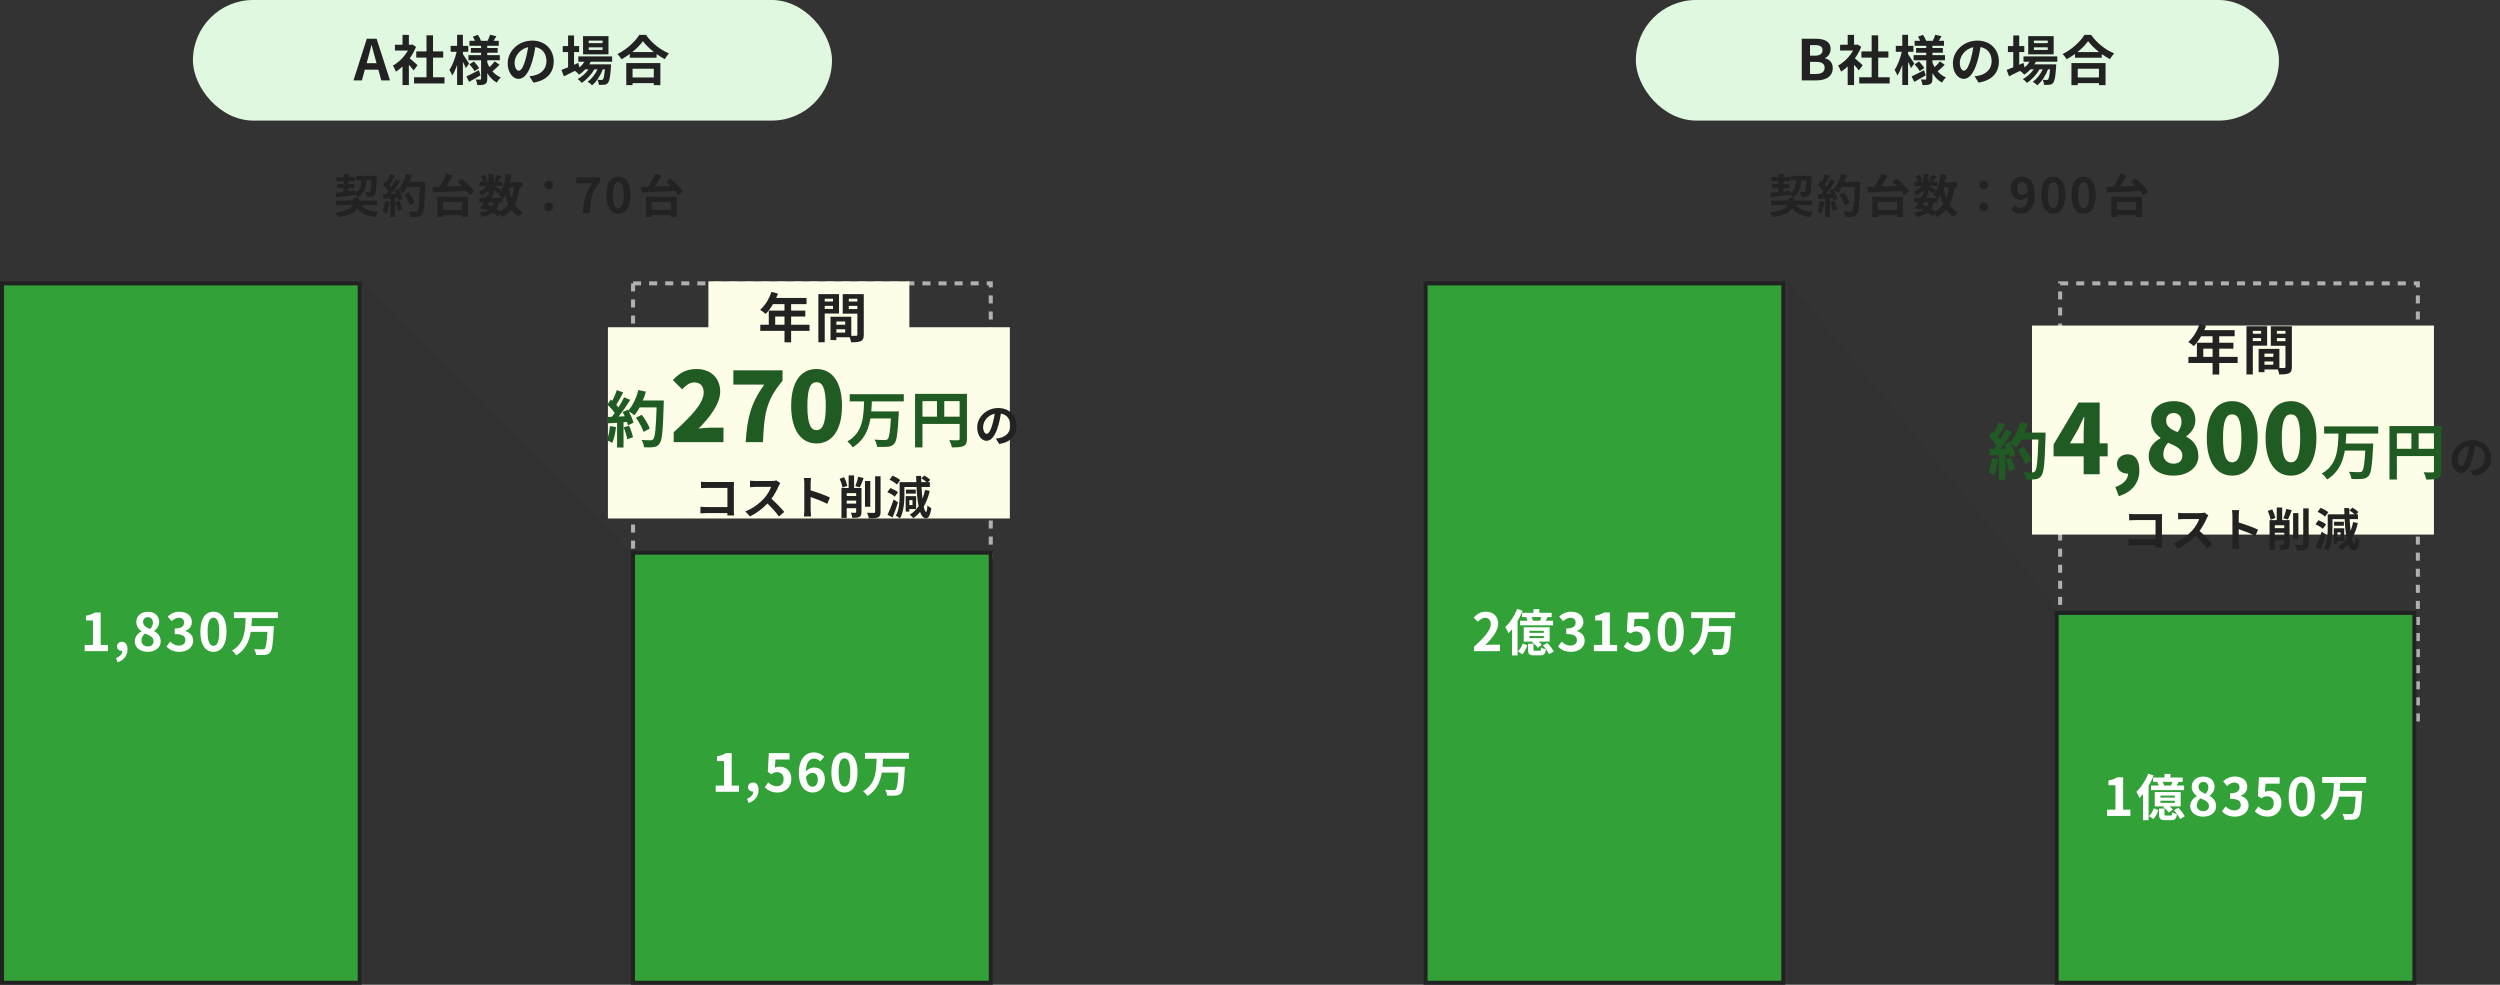
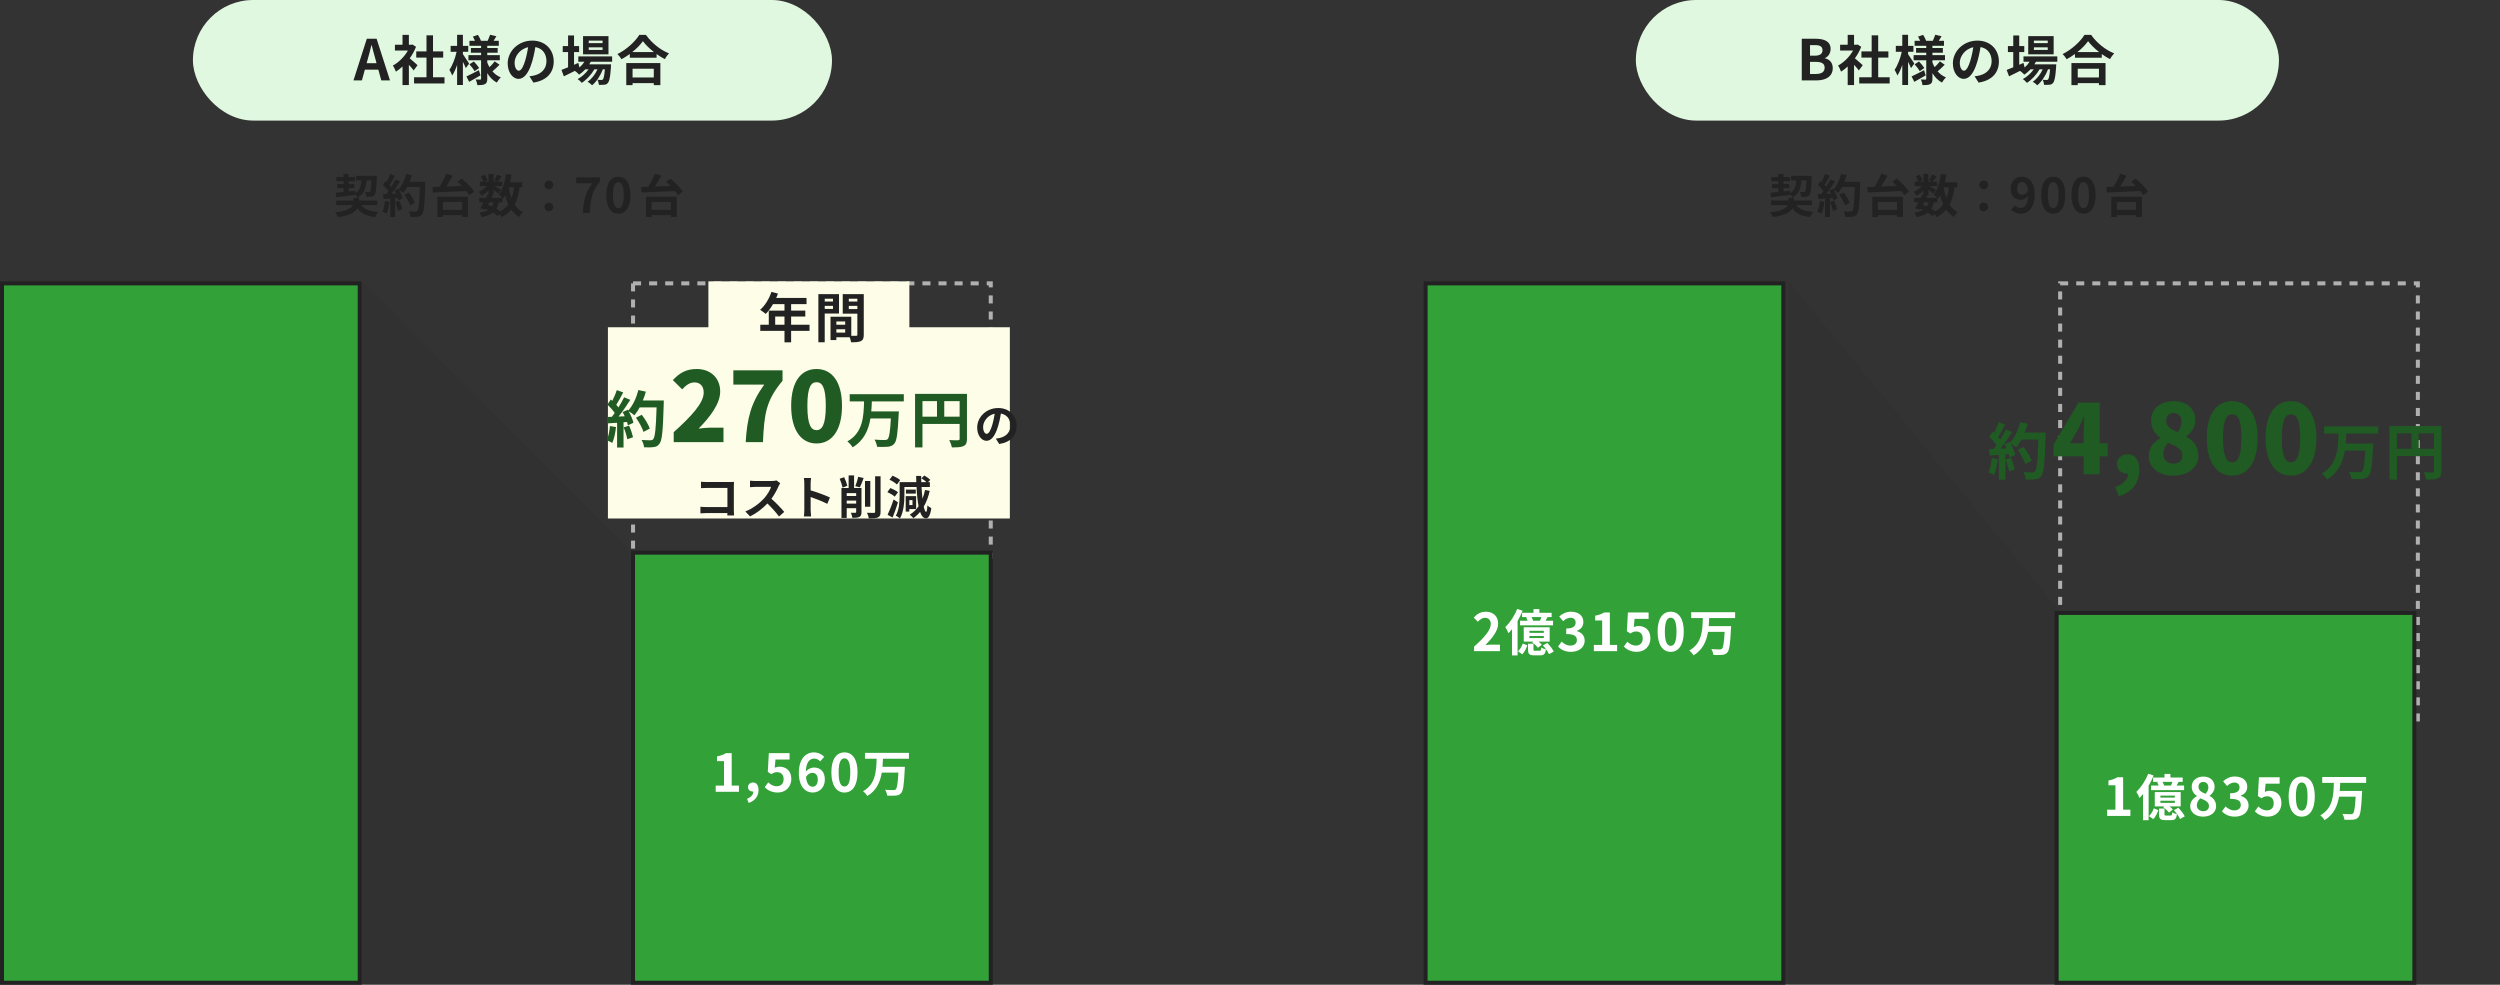
<svg xmlns="http://www.w3.org/2000/svg" width="622" height="245" viewBox="0 0 622 245" fill="none">
  <rect x="0" y="0" width="622" height="245" fill="#333333" stroke="none" />
  <rect x="157.5" y="70.5" width="89" height="68" stroke="#B0B0B0" stroke-dasharray="2 2" />
  <rect x="157.5" y="137.5" width="89" height="107" fill="#32A238" stroke="#222222" />
  <path d="M183.851 197H178.066V195.453H180.133V189.369H178.391V188.186C179.353 188.004 180.016 187.757 180.627 187.38H182.044V195.453H183.851V197ZM186.267 199.769L185.864 198.729C186.865 198.352 187.424 197.702 187.424 196.948C186.709 196.948 186.111 196.61 186.111 195.817C186.111 195.128 186.67 194.686 187.346 194.686C188.23 194.686 188.724 195.388 188.724 196.571C188.724 198.092 187.827 199.249 186.267 199.769ZM193.511 197.182C191.99 197.182 190.976 196.584 190.261 195.869L191.145 194.647C191.691 195.18 192.367 195.622 193.264 195.622C194.265 195.622 194.967 194.985 194.967 193.854C194.967 192.736 194.317 192.112 193.342 192.112C192.77 192.112 192.458 192.255 191.899 192.619L191.028 192.047L191.288 187.38H196.436V188.979H192.939L192.757 191.02C193.134 190.838 193.472 190.747 193.901 190.747C195.526 190.747 196.878 191.709 196.878 193.802C196.878 195.947 195.292 197.182 193.511 197.182ZM202.167 195.739C202.882 195.739 203.467 195.141 203.467 193.971C203.467 192.827 202.934 192.294 202.102 192.294C201.582 192.294 201.01 192.567 200.529 193.295C200.711 195.063 201.361 195.739 202.167 195.739ZM205.079 188.29L204.065 189.434C203.727 189.044 203.142 188.732 202.583 188.732C201.478 188.732 200.568 189.564 200.49 191.969C201.01 191.332 201.842 190.955 202.466 190.955C204.078 190.955 205.222 191.904 205.222 193.971C205.222 195.947 203.844 197.182 202.206 197.182C200.373 197.182 198.748 195.713 198.748 192.32C198.748 188.732 200.529 187.198 202.466 187.198C203.636 187.198 204.494 187.705 205.079 188.29ZM210.108 197.182C208.145 197.182 206.845 195.466 206.845 192.151C206.845 188.823 208.145 187.198 210.108 187.198C212.058 187.198 213.358 188.836 213.358 192.151C213.358 195.466 212.058 197.182 210.108 197.182ZM210.108 195.687C210.927 195.687 211.551 194.855 211.551 192.151C211.551 189.473 210.927 188.68 210.108 188.68C209.276 188.68 208.652 189.473 208.652 192.151C208.652 194.855 209.276 195.687 210.108 195.687ZM214.722 196.857C217.92 195.076 218.011 191.774 218.102 188.771H215.203V187.315H226.136V188.771H219.675C219.649 189.434 219.623 190.11 219.558 190.786H225.135C225.135 190.786 225.122 191.254 225.096 191.449C224.914 195.258 224.706 196.766 224.212 197.312C223.848 197.741 223.445 197.871 222.886 197.936C222.626 197.962 222.262 197.975 221.846 197.975C221.495 197.975 221.105 197.962 220.728 197.949C220.689 197.52 220.481 196.896 220.208 196.493C221.066 196.571 221.911 196.571 222.275 196.571C222.535 196.571 222.704 196.545 222.86 196.402C223.185 196.09 223.38 194.881 223.523 192.216H219.389C218.999 194.517 218.102 196.662 215.788 198.053C215.567 197.663 215.112 197.143 214.722 196.857Z" fill="white" />
  <path d="M151.25 81.419H176.25V70H226.25V81.419H251.25V129H151.25V81.419Z" fill="#FEFEE8" />
  <path d="M90.25 70L157.25 137.5V245H90.25V70Z" fill="#222222" fill-opacity="0.08" />
  <path d="M190.503 78.106C190.195 77.84 189.509 77.308 189.117 77.084C190.321 76.062 191.357 74.354 191.931 72.618L193.555 73.038C193.429 73.416 193.289 73.78 193.107 74.13H200.667V75.67H196.831V77.28H200.359V78.75H196.831V80.794H201.409V82.32H196.831V85.176H195.179V82.32H189.159V80.794H191.273V77.28H195.179V75.67H192.323C191.777 76.622 191.133 77.476 190.503 78.106ZM192.869 80.794H195.179V78.75H192.869V80.794ZM208.088 84.602H206.632V78.806H211.798V83.552C212.19 83.552 212.596 83.552 212.988 83.552C213.226 83.552 213.31 83.482 213.31 83.258V78.036H209.67V73.178H214.906V83.272C214.906 84.14 214.738 84.602 214.206 84.854C213.674 85.12 212.904 85.162 211.756 85.162C211.714 84.826 211.56 84.336 211.406 83.916H208.088V84.602ZM203.608 85.162V73.178H208.746V78.008H205.19V85.162H203.608ZM208.088 82.754H210.286V81.928H208.088V82.754ZM208.088 80.794H210.286V79.982H208.088V80.794ZM211.182 76.104V76.888H213.31V76.104H211.182ZM205.19 76.104V76.86H207.248V76.104H205.19ZM211.182 75.026H213.31V74.326H211.182V75.026ZM207.248 74.326H205.19V75.026H207.248V74.326ZM245.488 107.936C246.604 107.936 247.348 103.88 247.48 102.932C245.608 103.328 244.6 104.972 244.6 106.22C244.6 107.372 245.068 107.936 245.488 107.936ZM248.608 110.468L247.756 109.124C248.2 109.076 248.512 109.016 248.812 108.944C250.276 108.596 251.392 107.552 251.392 105.908C251.392 104.336 250.552 103.16 249.016 102.896C248.716 104.804 247.804 109.676 245.44 109.676C244.192 109.676 243.124 108.296 243.124 106.376C243.124 103.76 245.404 101.516 248.356 101.516C251.164 101.516 252.94 103.472 252.94 105.956C252.94 108.332 251.476 110.036 248.608 110.468ZM182.628 128.252H180.96C180.972 128.072 180.972 127.868 180.972 127.652H175.74C175.296 127.652 174.636 127.688 174.264 127.724V126.08C174.66 126.116 175.176 126.152 175.692 126.152H180.984V121.4H175.836C175.344 121.4 174.732 121.424 174.408 121.448V119.852C174.828 119.9 175.428 119.924 175.836 119.924H181.608C181.932 119.924 182.412 119.912 182.616 119.9C182.604 120.164 182.58 120.62 182.58 120.956V126.896C182.58 127.304 182.604 127.904 182.628 128.252ZM193.189 119.528L194.125 120.224C194.041 120.344 193.825 120.704 193.729 120.932C193.333 121.832 192.697 123.056 191.929 124.088C193.057 125.072 194.449 126.548 195.121 127.364L193.813 128.504C193.069 127.472 192.001 126.308 190.933 125.264C189.709 126.548 188.185 127.736 186.613 128.48L185.437 127.244C187.285 126.548 189.061 125.156 190.141 123.956C190.897 123.092 191.593 121.952 191.845 121.136H187.957C187.477 121.136 186.841 121.208 186.601 121.22V119.588C186.913 119.636 187.609 119.672 187.957 119.672H191.989C192.505 119.672 192.961 119.6 193.189 119.528ZM200.006 118.928H201.794C201.746 119.324 201.686 119.828 201.686 120.308V122C203.222 122.444 205.43 123.26 206.486 123.776L205.826 125.36C204.65 124.736 202.922 124.076 201.686 123.656V126.896C201.686 127.232 201.746 128.036 201.794 128.492H200.006C200.066 128.048 200.114 127.352 200.114 126.896V120.308C200.114 119.9 200.078 119.324 200.006 118.928ZM209.354 128.864V121.412H211.142V118.28H212.498V121.412H214.334V127.4C214.334 128.036 214.214 128.396 213.806 128.612C213.41 128.816 212.87 128.84 212.066 128.84C212.018 128.468 211.862 127.904 211.706 127.568C212.15 127.592 212.642 127.592 212.798 127.592C212.954 127.58 213.014 127.532 213.014 127.376V126.44H210.662V128.864H209.354ZM215.702 127.58C216.446 127.604 217.19 127.604 217.43 127.604C217.646 127.604 217.73 127.532 217.73 127.316V118.496H219.086V127.328C219.086 128.132 218.93 128.492 218.462 128.72C218.03 128.924 217.358 128.984 216.446 128.984C216.362 128.984 216.266 128.984 216.17 128.984C216.122 128.6 215.906 127.964 215.702 127.58ZM215.21 126.068V119.672H216.53V126.068H215.21ZM212.798 120.956C213.074 120.308 213.374 119.336 213.53 118.628L214.874 118.928C214.586 119.768 214.226 120.656 213.938 121.244L212.798 120.956ZM208.91 119.108L210.026 118.724C210.362 119.396 210.686 120.296 210.806 120.872L209.63 121.316C209.522 120.728 209.21 119.792 208.91 119.108ZM210.662 124.544V125.288H213.014V124.544H210.662ZM210.662 122.684V123.404H213.014V122.684H210.662ZM223.899 128.984C223.683 128.768 223.155 128.42 222.879 128.3C223.743 126.824 223.827 124.712 223.827 123.164V119.96H227.979C227.955 119.456 227.943 118.94 227.931 118.412H229.179C229.179 118.94 229.191 119.456 229.215 119.96H230.511C230.187 119.636 229.683 119.264 229.239 119L229.971 118.304C230.487 118.592 231.147 119.048 231.447 119.408L230.883 119.96H231.351V121.16H229.275C229.335 122.228 229.419 123.212 229.515 124.076C229.779 123.416 229.983 122.684 230.151 121.904L231.315 122.132C230.979 123.62 230.475 124.94 229.827 126.056C230.007 126.86 230.199 127.352 230.415 127.352C230.571 127.364 230.691 126.788 230.739 125.732C230.967 125.996 231.495 126.32 231.711 126.428C231.423 128.516 230.859 128.96 230.391 128.96C229.755 128.948 229.275 128.396 228.915 127.364C228.423 127.964 227.859 128.48 227.247 128.912C227.067 128.684 226.611 128.252 226.347 128.048C227.235 127.508 227.955 126.812 228.543 125.948C228.291 124.676 228.123 123.044 228.039 121.16H225.015V123.164C225.015 124.88 224.859 127.376 223.899 128.984ZM226.239 127.28H225.339V123.44H227.931V126.656H226.239V127.28ZM222.075 128.756L220.827 128.084C221.271 127.16 221.883 125.648 222.327 124.268L223.419 124.988C223.035 126.248 222.543 127.604 222.075 128.756ZM221.307 119.348L222.075 118.34C222.711 118.616 223.563 119.072 223.971 119.444L223.155 120.548C222.783 120.164 221.967 119.648 221.307 119.348ZM222.615 123.572C222.231 123.2 221.415 122.72 220.779 122.432L221.523 121.424C222.171 121.676 222.999 122.108 223.419 122.468L222.615 123.572ZM225.399 122.804V121.808H227.847V122.804H225.399ZM227.031 124.436H226.239V125.66H227.031V124.436Z" fill="#222222" />
-   <path d="M151.759 106L153.263 106.256C153.103 107.696 152.783 109.216 152.335 110.192C152.015 110 151.343 109.68 150.943 109.536C151.391 108.64 151.631 107.28 151.759 106ZM155.167 106.336L156.511 105.904C156.927 106.8 157.327 108 157.503 108.784L156.063 109.28C155.951 108.496 155.551 107.264 155.167 106.336ZM159.935 99.632H165.151C165.151 99.632 165.151 100.24 165.135 100.464C164.943 107.168 164.735 109.584 164.079 110.4C163.663 110.976 163.263 111.152 162.623 111.232C162.303 111.28 161.871 111.312 161.391 111.312C161.023 111.312 160.623 111.296 160.239 111.28C160.207 110.768 159.951 109.968 159.615 109.456C160.575 109.536 161.455 109.536 161.871 109.536C162.159 109.536 162.319 109.472 162.511 109.28C162.975 108.8 163.199 106.576 163.359 101.36H159.151C158.735 102.112 158.303 102.784 157.839 103.328C157.535 103.056 156.863 102.592 156.415 102.32C156.943 103.28 157.439 104.416 157.599 105.184L156.223 105.824C156.175 105.584 156.095 105.312 156.015 104.992L155.135 105.056V111.344H153.535V105.184L151.263 105.328L151.119 103.744L152.239 103.696C152.479 103.408 152.719 103.088 152.943 102.752C152.511 102.096 151.759 101.264 151.119 100.656L151.967 99.392C152.095 99.504 152.223 99.616 152.335 99.728C152.767 98.88 153.215 97.856 153.455 97.056L155.055 97.632C154.511 98.688 153.887 99.856 153.327 100.72C153.535 100.928 153.711 101.152 153.871 101.36C154.415 100.496 154.911 99.616 155.279 98.848L156.815 99.488C155.967 100.832 154.895 102.4 153.903 103.632L155.439 103.568C155.279 103.216 155.087 102.848 154.911 102.528L156.191 101.952L156.303 102.144C157.439 100.928 158.335 98.976 158.831 97.04L160.687 97.44C160.495 98.192 160.239 98.928 159.935 99.632ZM161.663 106.624L160.095 107.456C159.807 106.496 159.007 105.024 158.223 103.92L159.679 103.2C160.479 104.256 161.343 105.648 161.663 106.624ZM167.616 110V107.528C172.08 103.496 175.08 100.256 175.08 97.664C175.08 96.032 174.168 95.144 172.752 95.144C171.528 95.144 170.568 95.96 169.728 96.872L167.4 94.568C169.152 92.72 170.784 91.808 173.328 91.808C176.784 91.808 179.184 94.016 179.184 97.424C179.184 100.496 176.544 103.88 173.808 106.64C174.696 106.52 175.92 106.4 176.688 106.4H180V110H167.616ZM185.529 110C185.889 104.12 186.777 100.352 190.137 95.696H182.457V92.144H194.697V94.736C190.569 99.656 190.137 103.016 189.825 110H185.529ZM203.154 110.336C199.386 110.336 196.842 107.12 196.842 100.976C196.842 94.832 199.386 91.808 203.154 91.808C206.922 91.808 209.49 94.88 209.49 100.976C209.49 107.12 206.922 110.336 203.154 110.336ZM203.154 107.024C204.426 107.024 205.458 105.872 205.458 100.976C205.458 96.104 204.426 95.096 203.154 95.096C201.882 95.096 200.874 96.104 200.874 100.976C200.874 105.872 201.882 107.024 203.154 107.024ZM210.819 109.824C214.755 107.632 214.867 103.568 214.979 99.872H211.411V98.08H224.867V99.872H216.915C216.883 100.688 216.851 101.52 216.771 102.352H223.635C223.635 102.352 223.619 102.928 223.587 103.168C223.363 107.856 223.107 109.712 222.499 110.384C222.051 110.912 221.555 111.072 220.867 111.152C220.547 111.184 220.099 111.2 219.587 111.2C219.155 111.2 218.675 111.184 218.211 111.168C218.163 110.64 217.907 109.872 217.571 109.376C218.627 109.472 219.667 109.472 220.115 109.472C220.435 109.472 220.643 109.44 220.835 109.264C221.235 108.88 221.475 107.392 221.651 104.112H216.563C216.083 106.944 214.979 109.584 212.131 111.296C211.859 110.816 211.299 110.176 210.819 109.824ZM227.668 98H240.58V109.184C240.58 110.176 240.372 110.688 239.732 110.976C239.108 111.28 238.196 111.312 236.836 111.312C236.74 110.816 236.436 109.968 236.18 109.488C236.756 109.536 237.396 109.536 237.844 109.536C238.068 109.536 238.26 109.536 238.356 109.536C238.644 109.52 238.756 109.44 238.756 109.168V105.472H229.508V111.312H227.668V98ZM234.932 103.664H238.756V99.808H234.932V103.664ZM229.508 103.664H233.124V99.808H229.508V103.664Z" fill="#205B23" />
+   <path d="M151.759 106L153.263 106.256C153.103 107.696 152.783 109.216 152.335 110.192C152.015 110 151.343 109.68 150.943 109.536C151.391 108.64 151.631 107.28 151.759 106ZM155.167 106.336L156.511 105.904C156.927 106.8 157.327 108 157.503 108.784L156.063 109.28C155.951 108.496 155.551 107.264 155.167 106.336ZM159.935 99.632H165.151C165.151 99.632 165.151 100.24 165.135 100.464C164.943 107.168 164.735 109.584 164.079 110.4C163.663 110.976 163.263 111.152 162.623 111.232C162.303 111.28 161.871 111.312 161.391 111.312C161.023 111.312 160.623 111.296 160.239 111.28C160.207 110.768 159.951 109.968 159.615 109.456C160.575 109.536 161.455 109.536 161.871 109.536C162.159 109.536 162.319 109.472 162.511 109.28C162.975 108.8 163.199 106.576 163.359 101.36H159.151C158.735 102.112 158.303 102.784 157.839 103.328C157.535 103.056 156.863 102.592 156.415 102.32C156.943 103.28 157.439 104.416 157.599 105.184L156.223 105.824C156.175 105.584 156.095 105.312 156.015 104.992L155.135 105.056V111.344H153.535V105.184L151.263 105.328L151.119 103.744L152.239 103.696C152.479 103.408 152.719 103.088 152.943 102.752C152.511 102.096 151.759 101.264 151.119 100.656L151.967 99.392C152.095 99.504 152.223 99.616 152.335 99.728C152.767 98.88 153.215 97.856 153.455 97.056L155.055 97.632C154.511 98.688 153.887 99.856 153.327 100.72C153.535 100.928 153.711 101.152 153.871 101.36C154.415 100.496 154.911 99.616 155.279 98.848L156.815 99.488C155.967 100.832 154.895 102.4 153.903 103.632L155.439 103.568C155.279 103.216 155.087 102.848 154.911 102.528L156.191 101.952L156.303 102.144C157.439 100.928 158.335 98.976 158.831 97.04L160.687 97.44C160.495 98.192 160.239 98.928 159.935 99.632ZM161.663 106.624L160.095 107.456C159.807 106.496 159.007 105.024 158.223 103.92L159.679 103.2C160.479 104.256 161.343 105.648 161.663 106.624ZM167.616 110V107.528C172.08 103.496 175.08 100.256 175.08 97.664C175.08 96.032 174.168 95.144 172.752 95.144C171.528 95.144 170.568 95.96 169.728 96.872L167.4 94.568C169.152 92.72 170.784 91.808 173.328 91.808C176.784 91.808 179.184 94.016 179.184 97.424C179.184 100.496 176.544 103.88 173.808 106.64C174.696 106.52 175.92 106.4 176.688 106.4H180V110H167.616M185.529 110C185.889 104.12 186.777 100.352 190.137 95.696H182.457V92.144H194.697V94.736C190.569 99.656 190.137 103.016 189.825 110H185.529ZM203.154 110.336C199.386 110.336 196.842 107.12 196.842 100.976C196.842 94.832 199.386 91.808 203.154 91.808C206.922 91.808 209.49 94.88 209.49 100.976C209.49 107.12 206.922 110.336 203.154 110.336ZM203.154 107.024C204.426 107.024 205.458 105.872 205.458 100.976C205.458 96.104 204.426 95.096 203.154 95.096C201.882 95.096 200.874 96.104 200.874 100.976C200.874 105.872 201.882 107.024 203.154 107.024ZM210.819 109.824C214.755 107.632 214.867 103.568 214.979 99.872H211.411V98.08H224.867V99.872H216.915C216.883 100.688 216.851 101.52 216.771 102.352H223.635C223.635 102.352 223.619 102.928 223.587 103.168C223.363 107.856 223.107 109.712 222.499 110.384C222.051 110.912 221.555 111.072 220.867 111.152C220.547 111.184 220.099 111.2 219.587 111.2C219.155 111.2 218.675 111.184 218.211 111.168C218.163 110.64 217.907 109.872 217.571 109.376C218.627 109.472 219.667 109.472 220.115 109.472C220.435 109.472 220.643 109.44 220.835 109.264C221.235 108.88 221.475 107.392 221.651 104.112H216.563C216.083 106.944 214.979 109.584 212.131 111.296C211.859 110.816 211.299 110.176 210.819 109.824ZM227.668 98H240.58V109.184C240.58 110.176 240.372 110.688 239.732 110.976C239.108 111.28 238.196 111.312 236.836 111.312C236.74 110.816 236.436 109.968 236.18 109.488C236.756 109.536 237.396 109.536 237.844 109.536C238.068 109.536 238.26 109.536 238.356 109.536C238.644 109.52 238.756 109.44 238.756 109.168V105.472H229.508V111.312H227.668V98ZM234.932 103.664H238.756V99.808H234.932V103.664ZM229.508 103.664H233.124V99.808H229.508V103.664Z" fill="#205B23" />
  <rect x="0.5" y="70.5" width="89" height="174" fill="#32A238" stroke="#222222" />
-   <path d="M26.851 162H21.066V160.453H23.133V154.369H21.391V153.186C22.353 153.004 23.016 152.757 23.627 152.38H25.044V160.453H26.851V162ZM29.267 164.769L28.864 163.729C29.865 163.352 30.424 162.702 30.424 161.948C29.709 161.948 29.111 161.61 29.111 160.817C29.111 160.128 29.67 159.686 30.346 159.686C31.23 159.686 31.724 160.388 31.724 161.571C31.724 163.092 30.827 164.249 29.267 164.769ZM36.745 162.182C34.912 162.182 33.534 161.116 33.534 159.608C33.534 158.373 34.288 157.58 35.185 157.099V157.034C34.444 156.501 33.911 155.773 33.911 154.746C33.911 153.199 35.133 152.211 36.81 152.211C38.513 152.211 39.605 153.238 39.605 154.772C39.605 155.721 39.007 156.514 38.37 156.969V157.034C39.254 157.515 39.982 158.295 39.982 159.608C39.982 161.064 38.695 162.182 36.745 162.182ZM37.356 156.501C37.824 156.007 38.045 155.461 38.045 154.889C38.045 154.109 37.577 153.55 36.771 153.55C36.121 153.55 35.601 153.979 35.601 154.746C35.601 155.656 36.342 156.098 37.356 156.501ZM36.797 160.83C37.603 160.83 38.201 160.362 38.201 159.543C38.201 158.542 37.317 158.126 36.069 157.619C35.549 158.035 35.185 158.685 35.185 159.4C35.185 160.271 35.9 160.83 36.797 160.83ZM44.66 162.182C43.139 162.182 42.112 161.61 41.436 160.843L42.333 159.634C42.905 160.193 43.62 160.622 44.478 160.622C45.453 160.622 46.116 160.141 46.116 159.283C46.116 158.334 45.557 157.749 43.464 157.749V156.371C45.232 156.371 45.804 155.76 45.804 154.902C45.804 154.148 45.336 153.706 44.517 153.693C43.828 153.706 43.269 154.031 42.697 154.551L41.722 153.381C42.554 152.653 43.477 152.198 44.608 152.198C46.467 152.198 47.728 153.108 47.728 154.772C47.728 155.799 47.143 156.553 46.116 156.956V157.021C47.208 157.32 48.053 158.126 48.053 159.387C48.053 161.155 46.493 162.182 44.66 162.182ZM53.108 162.182C51.145 162.182 49.845 160.466 49.845 157.151C49.845 153.823 51.145 152.198 53.108 152.198C55.058 152.198 56.358 153.836 56.358 157.151C56.358 160.466 55.058 162.182 53.108 162.182ZM53.108 160.687C53.927 160.687 54.551 159.855 54.551 157.151C54.551 154.473 53.927 153.68 53.108 153.68C52.276 153.68 51.652 154.473 51.652 157.151C51.652 159.855 52.276 160.687 53.108 160.687ZM57.722 161.857C60.92 160.076 61.011 156.774 61.102 153.771H58.203V152.315H69.136V153.771H62.675C62.649 154.434 62.623 155.11 62.558 155.786H68.135C68.135 155.786 68.122 156.254 68.096 156.449C67.914 160.258 67.706 161.766 67.212 162.312C66.848 162.741 66.445 162.871 65.886 162.936C65.626 162.962 65.262 162.975 64.846 162.975C64.495 162.975 64.105 162.962 63.728 162.949C63.689 162.52 63.481 161.896 63.208 161.493C64.066 161.571 64.911 161.571 65.275 161.571C65.535 161.571 65.704 161.545 65.86 161.402C66.185 161.09 66.38 159.881 66.523 157.216H62.389C61.999 159.517 61.102 161.662 58.788 163.053C58.567 162.663 58.112 162.143 57.722 161.857Z" fill="white" />
  <rect x="48" y="-0" width="159" height="30" rx="15" fill="#E0F8E0" />
  <path d="M87.944 20L91.262 9.64H93.698L97.03 20H94.86L94.132 17.34H90.772L90.044 20H87.944ZM91.528 14.596L91.22 15.73H93.684L93.376 14.596C93.054 13.518 92.774 12.328 92.466 11.208H92.41C92.144 12.342 91.836 13.518 91.528 14.596ZM110.591 20.77H103.017V19.23H106.111V14.33H103.563V12.79H106.111V8.786H107.735V12.79H110.269V14.33H107.735V19.23H110.591V20.77ZM98.495 17.83C98.355 17.41 97.991 16.626 97.739 16.318C99.265 15.492 100.637 14.078 101.491 12.566H98.257V11.138H100.147V8.674H101.729V11.138H102.331L102.611 11.068L103.507 11.642C103.115 12.664 102.569 13.63 101.939 14.512C102.569 15.03 103.605 15.954 103.885 16.22L102.919 17.522C102.639 17.144 102.191 16.612 101.729 16.122V21.162H100.147V16.542C99.615 17.046 99.055 17.48 98.495 17.83ZM119.692 15.002H116.542V13.714H119.692V13.126H117.158V11.936H119.692V11.39H116.794V10.144H118.166C118.026 9.808 117.83 9.43 117.648 9.108L118.908 8.674C119.216 9.136 119.538 9.752 119.664 10.144H121.33C121.526 9.696 121.792 9.08 121.932 8.646L123.5 9.01C123.262 9.416 123.024 9.808 122.814 10.144H124.102V11.39H121.232V11.936H123.822V13.126H121.232V13.714H124.354V15.002H121.232V15.534C121.372 15.94 121.568 16.332 121.778 16.71C122.254 16.262 122.772 15.702 123.08 15.268L124.284 16.108C123.724 16.682 123.038 17.326 122.52 17.746C123.08 18.404 123.794 18.936 124.606 19.258C124.27 19.552 123.822 20.154 123.598 20.546C122.618 20.014 121.834 19.202 121.232 18.194V19.58C121.232 20.308 121.092 20.686 120.672 20.924C120.224 21.148 119.594 21.19 118.768 21.19C118.712 20.77 118.544 20.154 118.334 19.776C118.796 19.804 119.314 19.804 119.482 19.804C119.636 19.804 119.692 19.734 119.692 19.566V15.002ZM112.51 18.782C112.356 18.334 112.034 17.732 111.81 17.382C112.552 16.332 113.266 14.47 113.602 12.888H112.118V11.418H113.728V8.66H115.17V11.418H116.5V12.888H115.17V13.476C115.534 13.98 116.5 15.45 116.724 15.814L115.898 16.948C115.744 16.556 115.464 15.954 115.17 15.38V21.148H113.728V16.15C113.378 17.172 112.958 18.11 112.51 18.782ZM116.724 20.364L116.038 19.02C116.822 18.656 118.012 18.054 119.146 17.466L119.552 18.754C118.628 19.3 117.578 19.888 116.724 20.364ZM116.794 16.01L117.886 15.296C118.376 15.786 118.936 16.472 119.216 16.92L118.068 17.718C117.83 17.256 117.284 16.528 116.794 16.01ZM129.072 17.592C130.374 17.592 131.242 12.86 131.396 11.754C129.212 12.216 128.036 14.134 128.036 15.59C128.036 16.934 128.582 17.592 129.072 17.592ZM132.712 20.546L131.718 18.978C132.236 18.922 132.6 18.852 132.95 18.768C134.658 18.362 135.96 17.144 135.96 15.226C135.96 13.392 134.98 12.02 133.188 11.712C132.838 13.938 131.774 19.622 129.016 19.622C127.56 19.622 126.314 18.012 126.314 15.772C126.314 12.72 128.974 10.102 132.418 10.102C135.694 10.102 137.766 12.384 137.766 15.282C137.766 18.054 136.058 20.042 132.712 20.546ZM140.287 18.992L139.699 17.396C140.147 17.214 140.721 16.99 141.337 16.738V12.958H140.007V11.46H141.337V8.828H142.821V11.46H144.081V12.958H142.821V16.122L143.885 15.646L144.165 16.794C144.655 16.374 145.061 15.898 145.397 15.366H143.885V14.036H152.299V15.366H146.979C146.867 15.59 146.741 15.8 146.601 16.01H152.033C151.991 16.99 151.837 20 151.249 20.63C150.997 20.938 150.703 21.05 150.367 21.078C150.171 21.106 149.891 21.12 149.569 21.12C149.387 21.12 149.205 21.12 149.009 21.106C148.981 20.742 148.855 20.196 148.645 19.86C149.079 19.902 149.429 19.902 149.597 19.902C149.793 19.902 149.891 19.874 150.003 19.762C150.185 19.552 150.353 18.88 150.493 17.256H149.975C149.429 18.754 148.379 20.378 147.301 21.218C147.035 20.91 146.573 20.546 146.181 20.336C147.189 19.692 148.085 18.502 148.659 17.256H147.875C147.147 18.544 145.901 19.874 144.739 20.616C144.487 20.308 144.081 19.902 143.703 19.678C144.683 19.188 145.719 18.25 146.433 17.256H145.621C145.145 17.76 144.627 18.222 144.081 18.572C143.871 18.32 143.367 17.844 143.031 17.634C142.065 18.11 141.099 18.6 140.287 18.992ZM145.061 13.518V8.996H151.389V13.518H145.061ZM146.475 11.782V12.426H149.919V11.782H146.475ZM146.475 10.732H149.919V10.102H146.475V10.732ZM155.814 15.688H164.298V21.176H162.66V20.686H157.382V21.176H155.814V15.688ZM153.616 13.448C155.912 12.328 158.054 10.312 159.062 8.674H160.714C162.142 10.718 164.312 12.426 166.44 13.28C166.048 13.7 165.684 14.218 165.404 14.708C164.718 14.372 164.032 13.924 163.36 13.448V14.372H156.696V13.434C156.038 13.91 155.324 14.358 154.624 14.736C154.4 14.358 153.966 13.77 153.616 13.448ZM162.66 17.102H157.382V19.272H162.66V17.102ZM157.298 12.958H162.702C161.596 12.09 160.602 11.124 159.958 10.242C159.328 11.138 158.39 12.09 157.298 12.958Z" fill="#222222" />
  <rect x="407" y="-0" width="160" height="30" rx="15" fill="#E0F8E0" />
  <path d="M448.274 20V9.64H451.704C453.832 9.64 455.456 10.256 455.456 12.188C455.456 13.14 454.924 14.12 454.042 14.442V14.498C455.162 14.764 455.988 15.548 455.988 16.948C455.988 19.034 454.252 20 451.97 20H448.274ZM450.332 15.394V18.404H451.788C453.216 18.404 453.972 17.9 453.972 16.822C453.972 15.814 453.216 15.394 451.788 15.394H450.332ZM451.578 11.222H450.332V13.854H451.55C452.866 13.854 453.44 13.322 453.44 12.496C453.44 11.586 452.824 11.222 451.578 11.222ZM470.151 20.77H462.577V19.23H465.671V14.33H463.123V12.79H465.671V8.786H467.295V12.79H469.829V14.33H467.295V19.23H470.151V20.77ZM458.055 17.83C457.915 17.41 457.551 16.626 457.299 16.318C458.825 15.492 460.197 14.078 461.051 12.566H457.817V11.138H459.707V8.674H461.289V11.138H461.891L462.171 11.068L463.067 11.642C462.675 12.664 462.129 13.63 461.499 14.512C462.129 15.03 463.165 15.954 463.445 16.22L462.479 17.522C462.199 17.144 461.751 16.612 461.289 16.122V21.162H459.707V16.542C459.175 17.046 458.615 17.48 458.055 17.83ZM479.252 15.002H476.102V13.714H479.252V13.126H476.718V11.936H479.252V11.39H476.354V10.144H477.726C477.586 9.808 477.39 9.43 477.208 9.108L478.468 8.674C478.776 9.136 479.098 9.752 479.224 10.144H480.89C481.086 9.696 481.352 9.08 481.492 8.646L483.06 9.01C482.822 9.416 482.584 9.808 482.374 10.144H483.662V11.39H480.792V11.936H483.382V13.126H480.792V13.714H483.914V15.002H480.792V15.534C480.932 15.94 481.128 16.332 481.338 16.71C481.814 16.262 482.332 15.702 482.64 15.268L483.844 16.108C483.284 16.682 482.598 17.326 482.08 17.746C482.64 18.404 483.354 18.936 484.166 19.258C483.83 19.552 483.382 20.154 483.158 20.546C482.178 20.014 481.394 19.202 480.792 18.194V19.58C480.792 20.308 480.652 20.686 480.232 20.924C479.784 21.148 479.154 21.19 478.328 21.19C478.272 20.77 478.104 20.154 477.894 19.776C478.356 19.804 478.874 19.804 479.042 19.804C479.196 19.804 479.252 19.734 479.252 19.566V15.002ZM472.07 18.782C471.916 18.334 471.594 17.732 471.37 17.382C472.112 16.332 472.826 14.47 473.162 12.888H471.678V11.418H473.288V8.66H474.73V11.418H476.06V12.888H474.73V13.476C475.094 13.98 476.06 15.45 476.284 15.814L475.458 16.948C475.304 16.556 475.024 15.954 474.73 15.38V21.148H473.288V16.15C472.938 17.172 472.518 18.11 472.07 18.782ZM476.284 20.364L475.598 19.02C476.382 18.656 477.572 18.054 478.706 17.466L479.112 18.754C478.188 19.3 477.138 19.888 476.284 20.364ZM476.354 16.01L477.446 15.296C477.936 15.786 478.496 16.472 478.776 16.92L477.628 17.718C477.39 17.256 476.844 16.528 476.354 16.01ZM488.633 17.592C489.935 17.592 490.803 12.86 490.957 11.754C488.773 12.216 487.597 14.134 487.597 15.59C487.597 16.934 488.143 17.592 488.633 17.592ZM492.273 20.546L491.279 18.978C491.797 18.922 492.161 18.852 492.511 18.768C494.219 18.362 495.521 17.144 495.521 15.226C495.521 13.392 494.541 12.02 492.749 11.712C492.399 13.938 491.335 19.622 488.577 19.622C487.121 19.622 485.875 18.012 485.875 15.772C485.875 12.72 488.535 10.102 491.979 10.102C495.255 10.102 497.327 12.384 497.327 15.282C497.327 18.054 495.619 20.042 492.273 20.546ZM499.848 18.992L499.26 17.396C499.708 17.214 500.282 16.99 500.898 16.738V12.958H499.568V11.46H500.898V8.828H502.382V11.46H503.642V12.958H502.382V16.122L503.446 15.646L503.726 16.794C504.216 16.374 504.622 15.898 504.958 15.366H503.446V14.036H511.86V15.366H506.54C506.428 15.59 506.302 15.8 506.162 16.01H511.594C511.552 16.99 511.398 20 510.81 20.63C510.558 20.938 510.264 21.05 509.928 21.078C509.732 21.106 509.452 21.12 509.13 21.12C508.948 21.12 508.766 21.12 508.57 21.106C508.542 20.742 508.416 20.196 508.206 19.86C508.64 19.902 508.99 19.902 509.158 19.902C509.354 19.902 509.452 19.874 509.564 19.762C509.746 19.552 509.914 18.88 510.054 17.256H509.536C508.99 18.754 507.94 20.378 506.862 21.218C506.596 20.91 506.134 20.546 505.742 20.336C506.75 19.692 507.646 18.502 508.22 17.256H507.436C506.708 18.544 505.462 19.874 504.3 20.616C504.048 20.308 503.642 19.902 503.264 19.678C504.244 19.188 505.28 18.25 505.994 17.256H505.182C504.706 17.76 504.188 18.222 503.642 18.572C503.432 18.32 502.928 17.844 502.592 17.634C501.626 18.11 500.66 18.6 499.848 18.992ZM504.622 13.518V8.996H510.95V13.518H504.622ZM506.036 11.782V12.426H509.48V11.782H506.036ZM506.036 10.732H509.48V10.102H506.036V10.732ZM515.374 15.688H523.858V21.176H522.22V20.686H516.942V21.176H515.374V15.688ZM513.176 13.448C515.472 12.328 517.614 10.312 518.622 8.674H520.274C521.702 10.718 523.872 12.426 526 13.28C525.608 13.7 525.244 14.218 524.964 14.708C524.278 14.372 523.592 13.924 522.92 13.448V14.372H516.256V13.434C515.598 13.91 514.884 14.358 514.184 14.736C513.96 14.358 513.526 13.77 513.176 13.448ZM522.22 17.102H516.942V19.272H522.22V17.102ZM516.858 12.958H522.262C521.156 12.09 520.162 11.124 519.518 10.242C518.888 11.138 517.95 12.09 516.858 12.958Z" fill="#222222" />
  <rect x="512.562" y="70.5" width="89" height="109" stroke="#B0B0B0" stroke-dasharray="2 2" />
  <rect x="511.688" y="152.5" width="89" height="92" fill="#32A238" stroke="#222222" />
  <path d="M530.039 203H524.254V201.453H526.321V195.369H524.579V194.186C525.541 194.004 526.204 193.757 526.815 193.38H528.232V201.453H530.039V203ZM542.556 197.059V200.634H539.787C540.112 200.894 540.411 201.167 540.593 201.414L539.644 202.168C539.423 201.843 538.968 201.414 538.526 201.076C538.422 200.985 538.305 200.907 538.201 200.842L538.461 200.634H536.108V197.059H542.556ZM535.185 195.434H537.057C536.966 195.161 536.849 194.849 536.706 194.602L537.109 194.524H535.692V193.458H538.526V192.548H539.995V193.458H543.05V194.524H542.049C541.88 194.849 541.698 195.161 541.542 195.434H543.401V196.578H535.185V195.434ZM531.519 197.007C532.676 195.941 533.807 194.225 534.47 192.496L535.822 192.951C535.484 193.796 535.055 194.667 534.574 195.499V204.066H533.183V197.54C532.897 197.904 532.598 198.242 532.299 198.541C532.169 198.177 531.792 197.384 531.519 197.007ZM537.174 201.167H538.526V202.571C538.526 202.87 538.565 202.909 538.955 202.909H540.047C540.346 202.909 540.411 202.818 540.463 202.09C540.697 202.298 541.256 202.467 541.62 202.558C541.477 203.741 541.113 204.053 540.203 204.053H538.76C537.46 204.053 537.174 203.702 537.174 202.584V201.167ZM542.387 203.767C542.14 203.156 541.477 202.246 540.866 201.57L541.971 200.972C542.595 201.596 543.284 202.48 543.57 203.117L542.387 203.767ZM534.665 203.052C535.185 202.571 535.64 201.791 535.861 201.102L537.005 201.557C536.732 202.324 536.329 203.221 535.744 203.793L534.665 203.052ZM538.032 194.524C538.201 194.823 538.344 195.161 538.435 195.434H540.164C540.281 195.148 540.411 194.823 540.502 194.524H538.032ZM537.512 199.23V199.75H541.1V199.23H537.512ZM541.1 198.45V197.943H537.512V198.45H541.1ZM548.133 203.182C546.3 203.182 544.922 202.116 544.922 200.608C544.922 199.373 545.676 198.58 546.573 198.099V198.034C545.832 197.501 545.299 196.773 545.299 195.746C545.299 194.199 546.521 193.211 548.198 193.211C549.901 193.211 550.993 194.238 550.993 195.772C550.993 196.721 550.395 197.514 549.758 197.969V198.034C550.642 198.515 551.37 199.295 551.37 200.608C551.37 202.064 550.083 203.182 548.133 203.182ZM548.744 197.501C549.212 197.007 549.433 196.461 549.433 195.889C549.433 195.109 548.965 194.55 548.159 194.55C547.509 194.55 546.989 194.979 546.989 195.746C546.989 196.656 547.73 197.098 548.744 197.501ZM548.185 201.83C548.991 201.83 549.589 201.362 549.589 200.543C549.589 199.542 548.705 199.126 547.457 198.619C546.937 199.035 546.573 199.685 546.573 200.4C546.573 201.271 547.288 201.83 548.185 201.83ZM556.049 203.182C554.528 203.182 553.501 202.61 552.825 201.843L553.722 200.634C554.294 201.193 555.009 201.622 555.867 201.622C556.842 201.622 557.505 201.141 557.505 200.283C557.505 199.334 556.946 198.749 554.853 198.749V197.371C556.621 197.371 557.193 196.76 557.193 195.902C557.193 195.148 556.725 194.706 555.906 194.693C555.217 194.706 554.658 195.031 554.086 195.551L553.111 194.381C553.943 193.653 554.866 193.198 555.997 193.198C557.856 193.198 559.117 194.108 559.117 195.772C559.117 196.799 558.532 197.553 557.505 197.956V198.021C558.597 198.32 559.442 199.126 559.442 200.387C559.442 202.155 557.882 203.182 556.049 203.182ZM564.25 203.182C562.729 203.182 561.715 202.584 561 201.869L561.884 200.647C562.43 201.18 563.106 201.622 564.003 201.622C565.004 201.622 565.706 200.985 565.706 199.854C565.706 198.736 565.056 198.112 564.081 198.112C563.509 198.112 563.197 198.255 562.638 198.619L561.767 198.047L562.027 193.38H567.175V194.979H563.678L563.496 197.02C563.873 196.838 564.211 196.747 564.64 196.747C566.265 196.747 567.617 197.709 567.617 199.802C567.617 201.947 566.031 203.182 564.25 203.182ZM572.672 203.182C570.709 203.182 569.409 201.466 569.409 198.151C569.409 194.823 570.709 193.198 572.672 193.198C574.622 193.198 575.922 194.836 575.922 198.151C575.922 201.466 574.622 203.182 572.672 203.182ZM572.672 201.687C573.491 201.687 574.115 200.855 574.115 198.151C574.115 195.473 573.491 194.68 572.672 194.68C571.84 194.68 571.216 195.473 571.216 198.151C571.216 200.855 571.84 201.687 572.672 201.687ZM577.286 202.857C580.484 201.076 580.575 197.774 580.666 194.771H577.767V193.315H588.7V194.771H582.239C582.213 195.434 582.187 196.11 582.122 196.786H587.699C587.699 196.786 587.686 197.254 587.66 197.449C587.478 201.258 587.27 202.766 586.776 203.312C586.412 203.741 586.009 203.871 585.45 203.936C585.19 203.962 584.826 203.975 584.41 203.975C584.059 203.975 583.669 203.962 583.292 203.949C583.253 203.52 583.045 202.896 582.772 202.493C583.63 202.571 584.475 202.571 584.839 202.571C585.099 202.571 585.268 202.545 585.424 202.402C585.749 202.09 585.944 200.881 586.087 198.216H581.953C581.563 200.517 580.666 202.662 578.352 204.053C578.131 203.663 577.676 203.143 577.286 202.857Z" fill="white" />
  <path d="M445.062 70L512.062 151.5V245H445.062V70Z" fill="#222222" fill-opacity="0.08" />
  <rect x="354.688" y="70.5" width="89" height="174" fill="#32A238" stroke="#222222" />
  <path d="M366.747 162V160.895C369.36 158.555 370.907 156.748 370.907 155.266C370.907 154.291 370.374 153.706 369.464 153.706C368.762 153.706 368.177 154.174 367.696 154.694L366.656 153.654C367.54 152.718 368.398 152.198 369.711 152.198C371.531 152.198 372.74 153.368 372.74 155.162C372.74 156.904 371.297 158.776 369.542 160.492C370.023 160.44 370.66 160.388 371.102 160.388H373.195V162H366.747ZM385.556 156.059V159.634H382.787C383.112 159.894 383.411 160.167 383.593 160.414L382.644 161.168C382.423 160.843 381.968 160.414 381.526 160.076C381.422 159.985 381.305 159.907 381.201 159.842L381.461 159.634H379.108V156.059H385.556ZM378.185 154.434H380.057C379.966 154.161 379.849 153.849 379.706 153.602L380.109 153.524H378.692V152.458H381.526V151.548H382.995V152.458H386.05V153.524H385.049C384.88 153.849 384.698 154.161 384.542 154.434H386.401V155.578H378.185V154.434ZM374.519 156.007C375.676 154.941 376.807 153.225 377.47 151.496L378.822 151.951C378.484 152.796 378.055 153.667 377.574 154.499V163.066H376.183V156.54C375.897 156.904 375.598 157.242 375.299 157.541C375.169 157.177 374.792 156.384 374.519 156.007ZM380.174 160.167H381.526V161.571C381.526 161.87 381.565 161.909 381.955 161.909H383.047C383.346 161.909 383.411 161.818 383.463 161.09C383.697 161.298 384.256 161.467 384.62 161.558C384.477 162.741 384.113 163.053 383.203 163.053H381.76C380.46 163.053 380.174 162.702 380.174 161.584V160.167ZM385.387 162.767C385.14 162.156 384.477 161.246 383.866 160.57L384.971 159.972C385.595 160.596 386.284 161.48 386.57 162.117L385.387 162.767ZM377.665 162.052C378.185 161.571 378.64 160.791 378.861 160.102L380.005 160.557C379.732 161.324 379.329 162.221 378.744 162.793L377.665 162.052ZM381.032 153.524C381.201 153.823 381.344 154.161 381.435 154.434H383.164C383.281 154.148 383.411 153.823 383.502 153.524H381.032ZM380.512 158.23V158.75H384.1V158.23H380.512ZM384.1 157.45V156.943H380.512V157.45H384.1ZM390.873 162.182C389.352 162.182 388.325 161.61 387.649 160.843L388.546 159.634C389.118 160.193 389.833 160.622 390.691 160.622C391.666 160.622 392.329 160.141 392.329 159.283C392.329 158.334 391.77 157.749 389.677 157.749V156.371C391.445 156.371 392.017 155.76 392.017 154.902C392.017 154.148 391.549 153.706 390.73 153.693C390.041 153.706 389.482 154.031 388.91 154.551L387.935 153.381C388.767 152.653 389.69 152.198 390.821 152.198C392.68 152.198 393.941 153.108 393.941 154.772C393.941 155.799 393.356 156.553 392.329 156.956V157.021C393.421 157.32 394.266 158.126 394.266 159.387C394.266 161.155 392.706 162.182 390.873 162.182ZM402.338 162H396.553V160.453H398.62V154.369H396.878V153.186C397.84 153.004 398.503 152.757 399.114 152.38H400.531V160.453H402.338V162ZM407.25 162.182C405.729 162.182 404.715 161.584 404 160.869L404.884 159.647C405.43 160.18 406.106 160.622 407.003 160.622C408.004 160.622 408.706 159.985 408.706 158.854C408.706 157.736 408.056 157.112 407.081 157.112C406.509 157.112 406.197 157.255 405.638 157.619L404.767 157.047L405.027 152.38H410.175V153.979H406.678L406.496 156.02C406.873 155.838 407.211 155.747 407.64 155.747C409.265 155.747 410.617 156.709 410.617 158.802C410.617 160.947 409.031 162.182 407.25 162.182ZM415.672 162.182C413.709 162.182 412.409 160.466 412.409 157.151C412.409 153.823 413.709 152.198 415.672 152.198C417.622 152.198 418.922 153.836 418.922 157.151C418.922 160.466 417.622 162.182 415.672 162.182ZM415.672 160.687C416.491 160.687 417.115 159.855 417.115 157.151C417.115 154.473 416.491 153.68 415.672 153.68C414.84 153.68 414.216 154.473 414.216 157.151C414.216 159.855 414.84 160.687 415.672 160.687ZM420.286 161.857C423.484 160.076 423.575 156.774 423.666 153.771H420.767V152.315H431.7V153.771H425.239C425.213 154.434 425.187 155.11 425.122 155.786H430.699C430.699 155.786 430.686 156.254 430.66 156.449C430.478 160.258 430.27 161.766 429.776 162.312C429.412 162.741 429.009 162.871 428.45 162.936C428.19 162.962 427.826 162.975 427.41 162.975C427.059 162.975 426.669 162.962 426.292 162.949C426.253 162.52 426.045 161.896 425.772 161.493C426.63 161.571 427.475 161.571 427.839 161.571C428.099 161.571 428.268 161.545 428.424 161.402C428.749 161.09 428.944 159.881 429.087 157.216H424.953C424.563 159.517 423.666 161.662 421.352 163.053C421.131 162.663 420.676 162.143 420.286 161.857Z" fill="white" />
-   <path d="M505.562 81L530.562 81L580.562 81H605.562V133H505.562V81Z" fill="#FEFEE8" />
-   <path d="M545.816 86.106C545.508 85.84 544.822 85.308 544.43 85.084C545.634 84.062 546.67 82.354 547.244 80.618L548.868 81.038C548.742 81.416 548.602 81.78 548.42 82.13H555.98V83.67H552.144V85.28H555.672V86.75H552.144V88.794H556.722V90.32H552.144V93.176H550.492V90.32H544.472V88.794H546.586V85.28H550.492V83.67H547.636C547.09 84.622 546.446 85.476 545.816 86.106ZM548.182 88.794H550.492V86.75H548.182V88.794ZM563.401 92.602H561.945V86.806H567.111V91.552C567.503 91.552 567.909 91.552 568.301 91.552C568.539 91.552 568.623 91.482 568.623 91.258V86.036H564.983V81.178H570.219V91.272C570.219 92.14 570.051 92.602 569.519 92.854C568.987 93.12 568.217 93.162 567.069 93.162C567.027 92.826 566.873 92.336 566.719 91.916H563.401V92.602ZM558.921 93.162V81.178H564.059V86.008H560.503V93.162H558.921ZM563.401 90.754H565.599V89.928H563.401V90.754ZM563.401 88.794H565.599V87.982H563.401V88.794ZM566.495 84.104V84.888H568.623V84.104H566.495ZM560.503 84.104V84.86H562.561V84.104H560.503ZM566.495 83.026H568.623V82.326H566.495V83.026ZM562.561 82.326H560.503V83.026H562.561V82.326ZM612.321 115.936C613.437 115.936 614.181 111.88 614.313 110.932C612.441 111.328 611.433 112.972 611.433 114.22C611.433 115.372 611.901 115.936 612.321 115.936ZM615.441 118.468L614.589 117.124C615.033 117.076 615.345 117.016 615.645 116.944C617.109 116.596 618.225 115.552 618.225 113.908C618.225 112.336 617.385 111.16 615.849 110.896C615.549 112.804 614.637 117.676 612.273 117.676C611.025 117.676 609.957 116.296 609.957 114.376C609.957 111.76 612.237 109.516 615.189 109.516C617.997 109.516 619.773 111.472 619.773 113.956C619.773 116.332 618.309 118.036 615.441 118.468ZM537.941 136.252H536.273C536.285 136.072 536.285 135.868 536.285 135.652H531.053C530.609 135.652 529.949 135.688 529.577 135.724V134.08C529.973 134.116 530.489 134.152 531.005 134.152H536.297V129.4H531.149C530.657 129.4 530.045 129.424 529.721 129.448V127.852C530.141 127.9 530.741 127.924 531.149 127.924H536.921C537.245 127.924 537.725 127.912 537.929 127.9C537.917 128.164 537.893 128.62 537.893 128.956V134.896C537.893 135.304 537.917 135.904 537.941 136.252ZM548.502 127.528L549.438 128.224C549.354 128.344 549.138 128.704 549.042 128.932C548.646 129.832 548.01 131.056 547.242 132.088C548.37 133.072 549.762 134.548 550.434 135.364L549.126 136.504C548.382 135.472 547.314 134.308 546.246 133.264C545.022 134.548 543.498 135.736 541.926 136.48L540.75 135.244C542.598 134.548 544.374 133.156 545.454 131.956C546.21 131.092 546.906 129.952 547.158 129.136H543.27C542.79 129.136 542.154 129.208 541.914 129.22V127.588C542.226 127.636 542.922 127.672 543.27 127.672H547.302C547.818 127.672 548.274 127.6 548.502 127.528ZM555.318 126.928H557.106C557.058 127.324 556.998 127.828 556.998 128.308V130C558.534 130.444 560.742 131.26 561.798 131.776L561.138 133.36C559.962 132.736 558.234 132.076 556.998 131.656V134.896C556.998 135.232 557.058 136.036 557.106 136.492H555.318C555.378 136.048 555.426 135.352 555.426 134.896V128.308C555.426 127.9 555.39 127.324 555.318 126.928ZM564.667 136.864V129.412H566.455V126.28H567.811V129.412H569.647V135.4C569.647 136.036 569.527 136.396 569.119 136.612C568.723 136.816 568.183 136.84 567.379 136.84C567.331 136.468 567.175 135.904 567.019 135.568C567.463 135.592 567.955 135.592 568.111 135.592C568.267 135.58 568.327 135.532 568.327 135.376V134.44H565.975V136.864H564.667ZM571.015 135.58C571.759 135.604 572.503 135.604 572.743 135.604C572.959 135.604 573.043 135.532 573.043 135.316V126.496H574.399V135.328C574.399 136.132 574.243 136.492 573.775 136.72C573.343 136.924 572.671 136.984 571.759 136.984C571.675 136.984 571.579 136.984 571.483 136.984C571.435 136.6 571.219 135.964 571.015 135.58ZM570.523 134.068V127.672H571.843V134.068H570.523ZM568.111 128.956C568.387 128.308 568.687 127.336 568.843 126.628L570.187 126.928C569.899 127.768 569.539 128.656 569.251 129.244L568.111 128.956ZM564.223 127.108L565.339 126.724C565.675 127.396 565.999 128.296 566.119 128.872L564.943 129.316C564.835 128.728 564.523 127.792 564.223 127.108ZM565.975 132.544V133.288H568.327V132.544H565.975ZM565.975 130.684V131.404H568.327V130.684H565.975ZM579.211 136.984C578.995 136.768 578.467 136.42 578.191 136.3C579.055 134.824 579.139 132.712 579.139 131.164V127.96H583.291C583.267 127.456 583.255 126.94 583.243 126.412H584.491C584.491 126.94 584.503 127.456 584.527 127.96H585.823C585.499 127.636 584.995 127.264 584.551 127L585.283 126.304C585.799 126.592 586.459 127.048 586.759 127.408L586.195 127.96H586.663V129.16H584.587C584.647 130.228 584.731 131.212 584.827 132.076C585.091 131.416 585.295 130.684 585.463 129.904L586.627 130.132C586.291 131.62 585.787 132.94 585.139 134.056C585.319 134.86 585.511 135.352 585.727 135.352C585.883 135.364 586.003 134.788 586.051 133.732C586.279 133.996 586.807 134.32 587.023 134.428C586.735 136.516 586.171 136.96 585.703 136.96C585.067 136.948 584.587 136.396 584.227 135.364C583.735 135.964 583.171 136.48 582.559 136.912C582.379 136.684 581.923 136.252 581.659 136.048C582.547 135.508 583.267 134.812 583.855 133.948C583.603 132.676 583.435 131.044 583.351 129.16H580.327V131.164C580.327 132.88 580.171 135.376 579.211 136.984ZM581.551 135.28H580.651V131.44H583.243V134.656H581.551V135.28ZM577.387 136.756L576.139 136.084C576.583 135.16 577.195 133.648 577.639 132.268L578.731 132.988C578.347 134.248 577.855 135.604 577.387 136.756ZM576.619 127.348L577.387 126.34C578.023 126.616 578.875 127.072 579.283 127.444L578.467 128.548C578.095 128.164 577.279 127.648 576.619 127.348ZM577.927 131.572C577.543 131.2 576.727 130.72 576.091 130.432L576.835 129.424C577.483 129.676 578.311 130.108 578.731 130.468L577.927 131.572ZM580.711 130.804V129.808H583.159V130.804H580.711ZM582.343 132.436H581.551V133.66H582.343V132.436Z" fill="#222222" />
  <path d="M495.552 114L497.056 114.256C496.896 115.696 496.576 117.216 496.128 118.192C495.808 118 495.136 117.68 494.736 117.536C495.184 116.64 495.424 115.28 495.552 114ZM498.96 114.336L500.304 113.904C500.72 114.8 501.12 116 501.296 116.784L499.856 117.28C499.744 116.496 499.344 115.264 498.96 114.336ZM503.728 107.632H508.944C508.944 107.632 508.944 108.24 508.928 108.464C508.736 115.168 508.528 117.584 507.872 118.4C507.456 118.976 507.056 119.152 506.416 119.232C506.096 119.28 505.664 119.312 505.184 119.312C504.816 119.312 504.416 119.296 504.032 119.28C504 118.768 503.744 117.968 503.408 117.456C504.368 117.536 505.248 117.536 505.664 117.536C505.952 117.536 506.112 117.472 506.304 117.28C506.768 116.8 506.992 114.576 507.152 109.36H502.944C502.528 110.112 502.096 110.784 501.632 111.328C501.328 111.056 500.656 110.592 500.208 110.32C500.736 111.28 501.232 112.416 501.392 113.184L500.016 113.824C499.968 113.584 499.888 113.312 499.808 112.992L498.928 113.056V119.344H497.328V113.184L495.056 113.328L494.912 111.744L496.032 111.696C496.272 111.408 496.512 111.088 496.736 110.752C496.304 110.096 495.552 109.264 494.912 108.656L495.76 107.392C495.888 107.504 496.016 107.616 496.128 107.728C496.56 106.88 497.008 105.856 497.248 105.056L498.848 105.632C498.304 106.688 497.68 107.856 497.12 108.72C497.328 108.928 497.504 109.152 497.664 109.36C498.208 108.496 498.704 107.616 499.072 106.848L500.608 107.488C499.76 108.832 498.688 110.4 497.696 111.632L499.232 111.568C499.072 111.216 498.88 110.848 498.704 110.528L499.984 109.952L500.096 110.144C501.232 108.928 502.128 106.976 502.624 105.04L504.48 105.44C504.288 106.192 504.032 106.928 503.728 107.632ZM505.456 114.624L503.888 115.456C503.6 114.496 502.8 113.024 502.016 111.92L503.472 111.2C504.272 112.256 505.136 113.648 505.456 114.624ZM510.929 110.584L517.145 100.144H522.401V110.296H524.393V113.536H522.401V118H518.417V113.536H510.929V110.584ZM517.049 106.768L515.009 110.296H518.417V107.68C518.417 106.552 518.537 104.848 518.585 103.72H518.489C518.033 104.728 517.553 105.76 517.049 106.768ZM529.466 117.832H529.25C527.93 117.832 526.706 116.968 526.706 115.432C526.706 113.992 527.882 113.032 529.37 113.032C531.242 113.032 532.274 114.52 532.274 117.016C532.274 120.112 530.474 122.44 527.162 123.448L526.298 121.168C528.362 120.472 529.466 119.176 529.466 117.832ZM540.712 118.336C537.208 118.336 534.592 116.392 534.592 113.56C534.592 111.328 535.864 109.936 537.52 109.048V108.928C536.128 107.92 535.192 106.528 535.192 104.656C535.192 101.656 537.52 99.808 540.856 99.808C544.096 99.808 546.208 101.68 546.208 104.584C546.208 106.288 545.152 107.704 543.952 108.544V108.664C545.656 109.528 546.952 111.04 546.952 113.488C546.952 116.248 544.456 118.336 540.712 118.336ZM541.792 107.512C542.464 106.696 542.752 105.784 542.752 104.872C542.752 103.576 542.008 102.76 540.736 102.76C539.776 102.76 538.936 103.36 538.936 104.656C538.936 106.048 540.04 106.84 541.792 107.512ZM540.784 115.36C542.032 115.36 542.968 114.736 542.968 113.32C542.968 111.76 541.624 111.088 539.44 110.152C538.72 110.848 538.24 111.928 538.24 113.056C538.24 114.52 539.416 115.36 540.784 115.36ZM555.361 118.336C551.593 118.336 549.049 115.12 549.049 108.976C549.049 102.832 551.593 99.808 555.361 99.808C559.129 99.808 561.697 102.88 561.697 108.976C561.697 115.12 559.129 118.336 555.361 118.336ZM555.361 115.024C556.633 115.024 557.665 113.872 557.665 108.976C557.665 104.104 556.633 103.096 555.361 103.096C554.089 103.096 553.081 104.104 553.081 108.976C553.081 113.872 554.089 115.024 555.361 115.024ZM569.986 118.336C566.218 118.336 563.674 115.12 563.674 108.976C563.674 102.832 566.218 99.808 569.986 99.808C573.754 99.808 576.322 102.88 576.322 108.976C576.322 115.12 573.754 118.336 569.986 118.336ZM569.986 115.024C571.258 115.024 572.29 113.872 572.29 108.976C572.29 104.104 571.258 103.096 569.986 103.096C568.714 103.096 567.706 104.104 567.706 108.976C567.706 113.872 568.714 115.024 569.986 115.024ZM577.651 117.824C581.587 115.632 581.699 111.568 581.811 107.872H578.243V106.08H591.699V107.872H583.747C583.715 108.688 583.683 109.52 583.603 110.352H590.467C590.467 110.352 590.451 110.928 590.419 111.168C590.195 115.856 589.939 117.712 589.331 118.384C588.883 118.912 588.387 119.072 587.699 119.152C587.379 119.184 586.931 119.2 586.419 119.2C585.987 119.2 585.507 119.184 585.043 119.168C584.995 118.64 584.739 117.872 584.403 117.376C585.459 117.472 586.499 117.472 586.947 117.472C587.267 117.472 587.475 117.44 587.667 117.264C588.067 116.88 588.307 115.392 588.483 112.112H583.395C582.915 114.944 581.811 117.584 578.963 119.296C578.691 118.816 578.131 118.176 577.651 117.824ZM594.5 106H607.412V117.184C607.412 118.176 607.204 118.688 606.564 118.976C605.94 119.28 605.028 119.312 603.668 119.312C603.572 118.816 603.268 117.968 603.012 117.488C603.588 117.536 604.228 117.536 604.676 117.536C604.9 117.536 605.092 117.536 605.188 117.536C605.476 117.52 605.588 117.44 605.588 117.168V113.472H596.34V119.312H594.5V106ZM601.764 111.664H605.588V107.808H601.764V111.664ZM596.34 111.664H599.956V107.808H596.34V111.664Z" fill="#205B23" />
  <path d="M83.516 47.948C84.068 47.912 84.728 47.84 85.472 47.768V46.82H83.9V45.8H85.472V45.08H83.696V44.06H85.472V43.28H86.732V44.06H88.34V45.08H86.732V45.8H88.184V46.82H86.732V47.636C87.272 47.576 87.824 47.516 88.352 47.456L88.364 48.068C89.54 47.384 89.816 46.328 89.912 44.876H88.604V43.736H93.752C93.752 43.736 93.752 44.096 93.74 44.252C93.632 47 93.524 48.104 93.224 48.476C92.996 48.776 92.756 48.884 92.42 48.932C92.132 48.968 91.652 48.968 91.148 48.968C91.136 48.596 90.98 48.068 90.788 47.756C91.208 47.792 91.568 47.792 91.736 47.792C91.904 47.792 92 47.768 92.096 47.66C92.252 47.456 92.348 46.724 92.432 44.876H91.184C91.04 46.82 90.62 48.236 88.952 49.136C88.856 48.908 88.604 48.584 88.376 48.344V48.5C86.696 48.716 84.92 48.932 83.624 49.076L83.516 47.948ZM84.152 54.02C83.972 53.684 83.636 53.18 83.372 52.868C86.3 52.472 87.404 51.764 87.788 51.044H83.648V49.892H87.956V49.22H89.336V49.892H93.836V51.044H89.924C90.692 52.088 92.012 52.58 94.148 52.7C93.848 53.024 93.512 53.612 93.32 54.008C91.148 53.744 89.828 53.108 88.952 51.824C88.388 52.76 87.068 53.612 84.152 54.02ZM95.769 50L96.897 50.192C96.777 51.272 96.537 52.412 96.201 53.144C95.961 53 95.457 52.76 95.157 52.652C95.493 51.98 95.673 50.96 95.769 50ZM98.325 50.252L99.333 49.928C99.645 50.6 99.945 51.5 100.077 52.088L98.997 52.46C98.913 51.872 98.613 50.948 98.325 50.252ZM101.901 45.224H105.813C105.813 45.224 105.813 45.68 105.801 45.848C105.657 50.876 105.501 52.688 105.009 53.3C104.697 53.732 104.397 53.864 103.917 53.924C103.677 53.96 103.353 53.984 102.993 53.984C102.717 53.984 102.417 53.972 102.129 53.96C102.105 53.576 101.913 52.976 101.661 52.592C102.381 52.652 103.041 52.652 103.353 52.652C103.569 52.652 103.689 52.604 103.833 52.46C104.181 52.1 104.349 50.432 104.469 46.52H101.313C101.001 47.084 100.677 47.588 100.329 47.996C100.101 47.792 99.597 47.444 99.261 47.24C99.657 47.96 100.029 48.812 100.149 49.388L99.117 49.868C99.081 49.688 99.021 49.484 98.961 49.244L98.301 49.292V54.008H97.101V49.388L95.397 49.496L95.289 48.308L96.129 48.272C96.309 48.056 96.489 47.816 96.657 47.564C96.333 47.072 95.769 46.448 95.289 45.992L95.925 45.044C96.021 45.128 96.117 45.212 96.201 45.296C96.525 44.66 96.861 43.892 97.041 43.292L98.241 43.724C97.833 44.516 97.365 45.392 96.945 46.04C97.101 46.196 97.233 46.364 97.353 46.52C97.761 45.872 98.133 45.212 98.409 44.636L99.561 45.116C98.925 46.124 98.121 47.3 97.377 48.224L98.529 48.176C98.409 47.912 98.265 47.636 98.133 47.396L99.093 46.964L99.177 47.108C100.029 46.196 100.701 44.732 101.073 43.28L102.465 43.58C102.321 44.144 102.129 44.696 101.901 45.224ZM103.197 50.468L102.021 51.092C101.805 50.372 101.205 49.268 100.617 48.44L101.709 47.9C102.309 48.692 102.957 49.736 103.197 50.468ZM108.825 48.944H116.457V53.972H114.993V53.528H110.217V53.984H108.825V48.944ZM107.601 46.52C108.129 46.508 108.729 46.484 109.377 46.472C110.013 45.476 110.673 44.216 111.057 43.208L112.629 43.712C112.149 44.612 111.573 45.572 111.021 46.412C112.257 46.364 113.589 46.316 114.909 46.256C114.549 45.884 114.165 45.548 113.817 45.236L114.873 44.432C116.013 45.356 117.381 46.676 117.969 47.66L116.781 48.572C116.613 48.26 116.361 47.912 116.049 47.528C113.025 47.684 109.821 47.816 107.685 47.9L107.601 46.52ZM110.217 52.22H114.993V50.24H110.217V52.22ZM119.134 47.72C119.83 47.432 120.598 46.88 121.15 46.292H119.362V45.212H120.238C120.13 44.816 119.878 44.288 119.638 43.88L120.622 43.472C120.922 43.904 121.222 44.492 121.318 44.888L120.574 45.212H121.546V43.28H122.794V45.212H123.694L122.938 44.876C123.202 44.468 123.526 43.856 123.706 43.424L124.858 43.88C124.498 44.372 124.15 44.852 123.874 45.212H124.966V46.292H123.082C123.634 46.604 124.45 47.084 124.702 47.252L123.97 48.188C123.718 47.948 123.238 47.552 122.794 47.192V48.584H122.062L122.554 48.692L122.278 49.232H125.002C124.738 48.968 124.33 48.62 124.078 48.44C125.05 47.276 125.602 45.32 125.878 43.28L127.258 43.472C127.162 44.108 127.042 44.744 126.886 45.344H129.934V46.616H129.298C129.058 48.308 128.662 49.736 128.05 50.888C128.578 51.704 129.238 52.352 130.078 52.796C129.766 53.072 129.346 53.6 129.142 53.972C128.362 53.504 127.726 52.892 127.21 52.148C126.574 52.904 125.782 53.528 124.786 54.032C124.714 53.84 124.534 53.528 124.354 53.252L123.838 53.78C123.526 53.516 123.118 53.216 122.638 52.916C121.966 53.42 121.054 53.756 119.818 54.008C119.746 53.624 119.506 53.156 119.278 52.868C120.202 52.76 120.922 52.568 121.462 52.268C121.258 52.148 121.042 52.052 120.814 51.956L120.694 52.172L119.506 51.812C119.758 51.404 120.034 50.888 120.322 50.336H119.242V49.232H120.898C121.042 48.956 121.174 48.68 121.294 48.428L121.546 48.476V47.384C121.018 47.912 120.394 48.392 119.818 48.704C119.674 48.416 119.386 47.96 119.134 47.72ZM124.114 50.336C123.982 50.984 123.79 51.524 123.502 51.968C123.862 52.172 124.198 52.376 124.462 52.58C125.302 52.124 125.974 51.56 126.478 50.84C126.154 50.168 125.902 49.412 125.698 48.584C125.53 48.884 125.35 49.16 125.17 49.412C125.122 49.364 125.074 49.304 125.002 49.232V50.336H124.114ZM127.882 46.616H126.562C126.73 47.576 126.958 48.476 127.27 49.304C127.558 48.524 127.762 47.624 127.882 46.616ZM121.714 50.336L121.378 50.948C121.726 51.08 122.062 51.224 122.386 51.38C122.578 51.092 122.722 50.756 122.83 50.336H121.714ZM136.547 47.084C135.935 47.084 135.455 46.616 135.455 46.016C135.455 45.38 135.935 44.924 136.547 44.924C137.159 44.924 137.639 45.38 137.639 46.016C137.639 46.616 137.159 47.084 136.547 47.084ZM136.547 52.556C135.935 52.556 135.455 52.088 135.455 51.488C135.455 50.852 135.935 50.396 136.547 50.396C137.159 50.396 137.639 50.852 137.639 51.488C137.639 52.088 137.159 52.556 136.547 52.556ZM144.995 53C145.151 49.916 145.667 47.96 147.359 45.596H143.363V44.12H149.267V45.188C147.203 47.708 146.927 49.52 146.783 53H144.995ZM153.85 53.168C152.038 53.168 150.838 51.584 150.838 48.524C150.838 45.452 152.038 43.952 153.85 43.952C155.65 43.952 156.85 45.464 156.85 48.524C156.85 51.584 155.65 53.168 153.85 53.168ZM153.85 51.788C154.606 51.788 155.182 51.02 155.182 48.524C155.182 46.052 154.606 45.32 153.85 45.32C153.082 45.32 152.506 46.052 152.506 48.524C152.506 51.02 153.082 51.788 153.85 51.788ZM160.736 48.944H168.368V53.972H166.904V53.528H162.128V53.984H160.736V48.944ZM159.512 46.52C160.04 46.508 160.64 46.484 161.288 46.472C161.924 45.476 162.584 44.216 162.968 43.208L164.54 43.712C164.06 44.612 163.484 45.572 162.932 46.412C164.168 46.364 165.5 46.316 166.82 46.256C166.46 45.884 166.076 45.548 165.728 45.236L166.784 44.432C167.924 45.356 169.292 46.676 169.88 47.66L168.692 48.572C168.524 48.26 168.272 47.912 167.96 47.528C164.936 47.684 161.732 47.816 159.596 47.9L159.512 46.52ZM162.128 52.22H166.904V50.24H162.128V52.22Z" fill="#222222" />
  <path d="M440.516 47.948C441.068 47.912 441.728 47.84 442.472 47.768V46.82H440.9V45.8H442.472V45.08H440.696V44.06H442.472V43.28H443.732V44.06H445.34V45.08H443.732V45.8H445.184V46.82H443.732V47.636C444.272 47.576 444.824 47.516 445.352 47.456L445.364 48.068C446.54 47.384 446.816 46.328 446.912 44.876H445.604V43.736H450.752C450.752 43.736 450.752 44.096 450.74 44.252C450.632 47 450.524 48.104 450.224 48.476C449.996 48.776 449.756 48.884 449.42 48.932C449.132 48.968 448.652 48.968 448.148 48.968C448.136 48.596 447.98 48.068 447.788 47.756C448.208 47.792 448.568 47.792 448.736 47.792C448.904 47.792 449 47.768 449.096 47.66C449.252 47.456 449.348 46.724 449.432 44.876H448.184C448.04 46.82 447.62 48.236 445.952 49.136C445.856 48.908 445.604 48.584 445.376 48.344V48.5C443.696 48.716 441.92 48.932 440.624 49.076L440.516 47.948ZM441.152 54.02C440.972 53.684 440.636 53.18 440.372 52.868C443.3 52.472 444.404 51.764 444.788 51.044H440.648V49.892H444.956V49.22H446.336V49.892H450.836V51.044H446.924C447.692 52.088 449.012 52.58 451.148 52.7C450.848 53.024 450.512 53.612 450.32 54.008C448.148 53.744 446.828 53.108 445.952 51.824C445.388 52.76 444.068 53.612 441.152 54.02ZM452.769 50L453.897 50.192C453.777 51.272 453.537 52.412 453.201 53.144C452.961 53 452.457 52.76 452.157 52.652C452.493 51.98 452.673 50.96 452.769 50ZM455.325 50.252L456.333 49.928C456.645 50.6 456.945 51.5 457.077 52.088L455.997 52.46C455.913 51.872 455.613 50.948 455.325 50.252ZM458.901 45.224H462.813C462.813 45.224 462.813 45.68 462.801 45.848C462.657 50.876 462.501 52.688 462.009 53.3C461.697 53.732 461.397 53.864 460.917 53.924C460.677 53.96 460.353 53.984 459.993 53.984C459.717 53.984 459.417 53.972 459.129 53.96C459.105 53.576 458.913 52.976 458.661 52.592C459.381 52.652 460.041 52.652 460.353 52.652C460.569 52.652 460.689 52.604 460.833 52.46C461.181 52.1 461.349 50.432 461.469 46.52H458.313C458.001 47.084 457.677 47.588 457.329 47.996C457.101 47.792 456.597 47.444 456.261 47.24C456.657 47.96 457.029 48.812 457.149 49.388L456.117 49.868C456.081 49.688 456.021 49.484 455.961 49.244L455.301 49.292V54.008H454.101V49.388L452.397 49.496L452.289 48.308L453.129 48.272C453.309 48.056 453.489 47.816 453.657 47.564C453.333 47.072 452.769 46.448 452.289 45.992L452.925 45.044C453.021 45.128 453.117 45.212 453.201 45.296C453.525 44.66 453.861 43.892 454.041 43.292L455.241 43.724C454.833 44.516 454.365 45.392 453.945 46.04C454.101 46.196 454.233 46.364 454.353 46.52C454.761 45.872 455.133 45.212 455.409 44.636L456.561 45.116C455.925 46.124 455.121 47.3 454.377 48.224L455.529 48.176C455.409 47.912 455.265 47.636 455.133 47.396L456.093 46.964L456.177 47.108C457.029 46.196 457.701 44.732 458.073 43.28L459.465 43.58C459.321 44.144 459.129 44.696 458.901 45.224ZM460.197 50.468L459.021 51.092C458.805 50.372 458.205 49.268 457.617 48.44L458.709 47.9C459.309 48.692 459.957 49.736 460.197 50.468ZM465.825 48.944H473.457V53.972H471.993V53.528H467.217V53.984H465.825V48.944ZM464.601 46.52C465.129 46.508 465.729 46.484 466.377 46.472C467.013 45.476 467.673 44.216 468.057 43.208L469.629 43.712C469.149 44.612 468.573 45.572 468.021 46.412C469.257 46.364 470.589 46.316 471.909 46.256C471.549 45.884 471.165 45.548 470.817 45.236L471.873 44.432C473.013 45.356 474.381 46.676 474.969 47.66L473.781 48.572C473.613 48.26 473.361 47.912 473.049 47.528C470.025 47.684 466.821 47.816 464.685 47.9L464.601 46.52ZM467.217 52.22H471.993V50.24H467.217V52.22ZM476.134 47.72C476.83 47.432 477.598 46.88 478.15 46.292H476.362V45.212H477.238C477.13 44.816 476.878 44.288 476.638 43.88L477.622 43.472C477.922 43.904 478.222 44.492 478.318 44.888L477.574 45.212H478.546V43.28H479.794V45.212H480.694L479.938 44.876C480.202 44.468 480.526 43.856 480.706 43.424L481.858 43.88C481.498 44.372 481.15 44.852 480.874 45.212H481.966V46.292H480.082C480.634 46.604 481.45 47.084 481.702 47.252L480.97 48.188C480.718 47.948 480.238 47.552 479.794 47.192V48.584H479.062L479.554 48.692L479.278 49.232H482.002C481.738 48.968 481.33 48.62 481.078 48.44C482.05 47.276 482.602 45.32 482.878 43.28L484.258 43.472C484.162 44.108 484.042 44.744 483.886 45.344H486.934V46.616H486.298C486.058 48.308 485.662 49.736 485.05 50.888C485.578 51.704 486.238 52.352 487.078 52.796C486.766 53.072 486.346 53.6 486.142 53.972C485.362 53.504 484.726 52.892 484.21 52.148C483.574 52.904 482.782 53.528 481.786 54.032C481.714 53.84 481.534 53.528 481.354 53.252L480.838 53.78C480.526 53.516 480.118 53.216 479.638 52.916C478.966 53.42 478.054 53.756 476.818 54.008C476.746 53.624 476.506 53.156 476.278 52.868C477.202 52.76 477.922 52.568 478.462 52.268C478.258 52.148 478.042 52.052 477.814 51.956L477.694 52.172L476.506 51.812C476.758 51.404 477.034 50.888 477.322 50.336H476.242V49.232H477.898C478.042 48.956 478.174 48.68 478.294 48.428L478.546 48.476V47.384C478.018 47.912 477.394 48.392 476.818 48.704C476.674 48.416 476.386 47.96 476.134 47.72ZM481.114 50.336C480.982 50.984 480.79 51.524 480.502 51.968C480.862 52.172 481.198 52.376 481.462 52.58C482.302 52.124 482.974 51.56 483.478 50.84C483.154 50.168 482.902 49.412 482.698 48.584C482.53 48.884 482.35 49.16 482.17 49.412C482.122 49.364 482.074 49.304 482.002 49.232V50.336H481.114ZM484.882 46.616H483.562C483.73 47.576 483.958 48.476 484.27 49.304C484.558 48.524 484.762 47.624 484.882 46.616ZM478.714 50.336L478.378 50.948C478.726 51.08 479.062 51.224 479.386 51.38C479.578 51.092 479.722 50.756 479.83 50.336H478.714ZM493.547 47.084C492.935 47.084 492.455 46.616 492.455 46.016C492.455 45.38 492.935 44.924 493.547 44.924C494.159 44.924 494.639 45.38 494.639 46.016C494.639 46.616 494.159 47.084 493.547 47.084ZM493.547 52.556C492.935 52.556 492.455 52.088 492.455 51.488C492.455 50.852 492.935 50.396 493.547 50.396C494.159 50.396 494.639 50.852 494.639 51.488C494.639 52.088 494.159 52.556 493.547 52.556ZM503.123 48.452C503.603 48.452 504.155 48.188 504.587 47.504C504.431 45.884 503.819 45.284 503.063 45.284C502.403 45.284 501.863 45.824 501.863 46.916C501.863 47.96 502.343 48.452 503.123 48.452ZM500.387 52.16L501.311 51.104C501.635 51.452 502.187 51.728 502.715 51.728C503.711 51.728 504.527 50.972 504.611 48.74C504.155 49.34 503.399 49.712 502.787 49.712C501.311 49.712 500.243 48.8 500.243 46.916C500.243 45.092 501.515 43.952 503.039 43.952C504.719 43.952 506.231 45.272 506.231 48.356C506.231 51.716 504.587 53.168 502.823 53.168C501.719 53.168 500.915 52.7 500.387 52.16ZM510.85 53.168C509.038 53.168 507.838 51.584 507.838 48.524C507.838 45.452 509.038 43.952 510.85 43.952C512.65 43.952 513.85 45.464 513.85 48.524C513.85 51.584 512.65 53.168 510.85 53.168ZM510.85 51.788C511.606 51.788 512.182 51.02 512.182 48.524C512.182 46.052 511.606 45.32 510.85 45.32C510.082 45.32 509.506 46.052 509.506 48.524C509.506 51.02 510.082 51.788 510.85 51.788ZM518.396 53.168C516.584 53.168 515.384 51.584 515.384 48.524C515.384 45.452 516.584 43.952 518.396 43.952C520.196 43.952 521.396 45.464 521.396 48.524C521.396 51.584 520.196 53.168 518.396 53.168ZM518.396 51.788C519.152 51.788 519.728 51.02 519.728 48.524C519.728 46.052 519.152 45.32 518.396 45.32C517.628 45.32 517.052 46.052 517.052 48.524C517.052 51.02 517.628 51.788 518.396 51.788ZM525.283 48.944H532.915V53.972H531.451V53.528H526.675V53.984H525.283V48.944ZM524.059 46.52C524.587 46.508 525.187 46.484 525.835 46.472C526.471 45.476 527.131 44.216 527.515 43.208L529.087 43.712C528.607 44.612 528.031 45.572 527.479 46.412C528.715 46.364 530.047 46.316 531.367 46.256C531.007 45.884 530.623 45.548 530.275 45.236L531.331 44.432C532.471 45.356 533.839 46.676 534.427 47.66L533.239 48.572C533.071 48.26 532.819 47.912 532.507 47.528C529.483 47.684 526.279 47.816 524.143 47.9L524.059 46.52ZM526.675 52.22H531.451V50.24H526.675V52.22Z" fill="#222222" />
</svg>